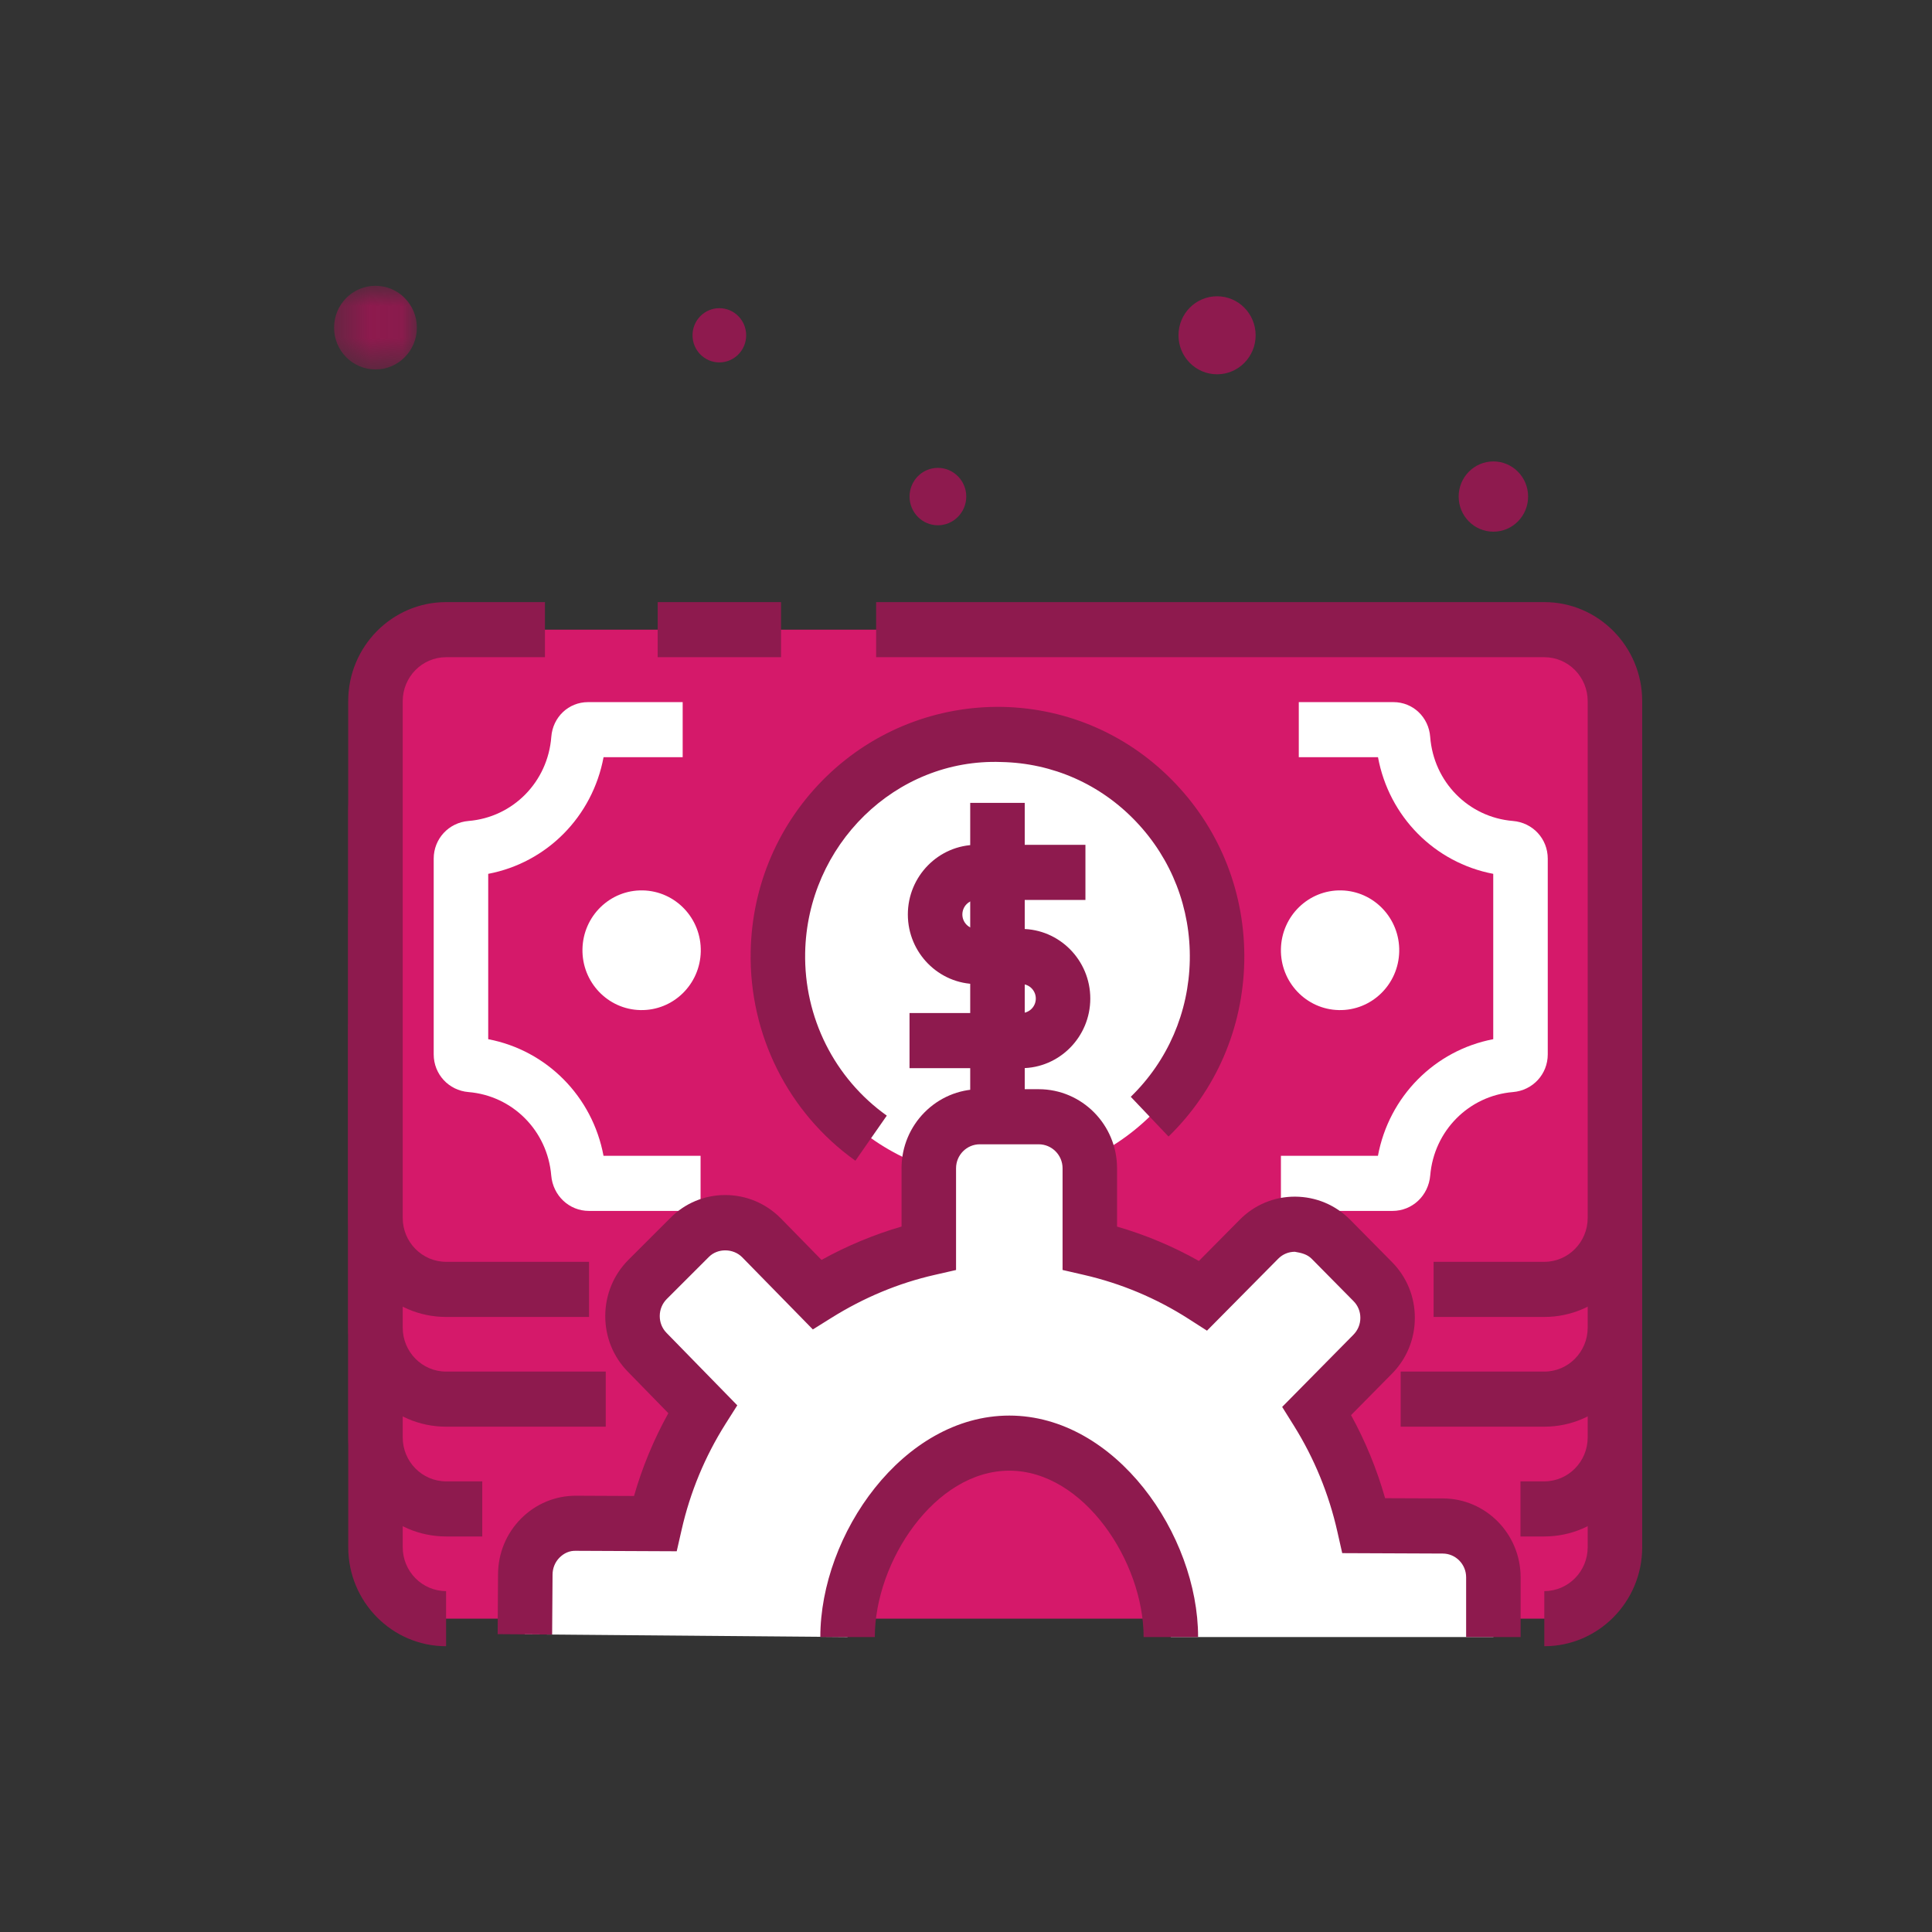
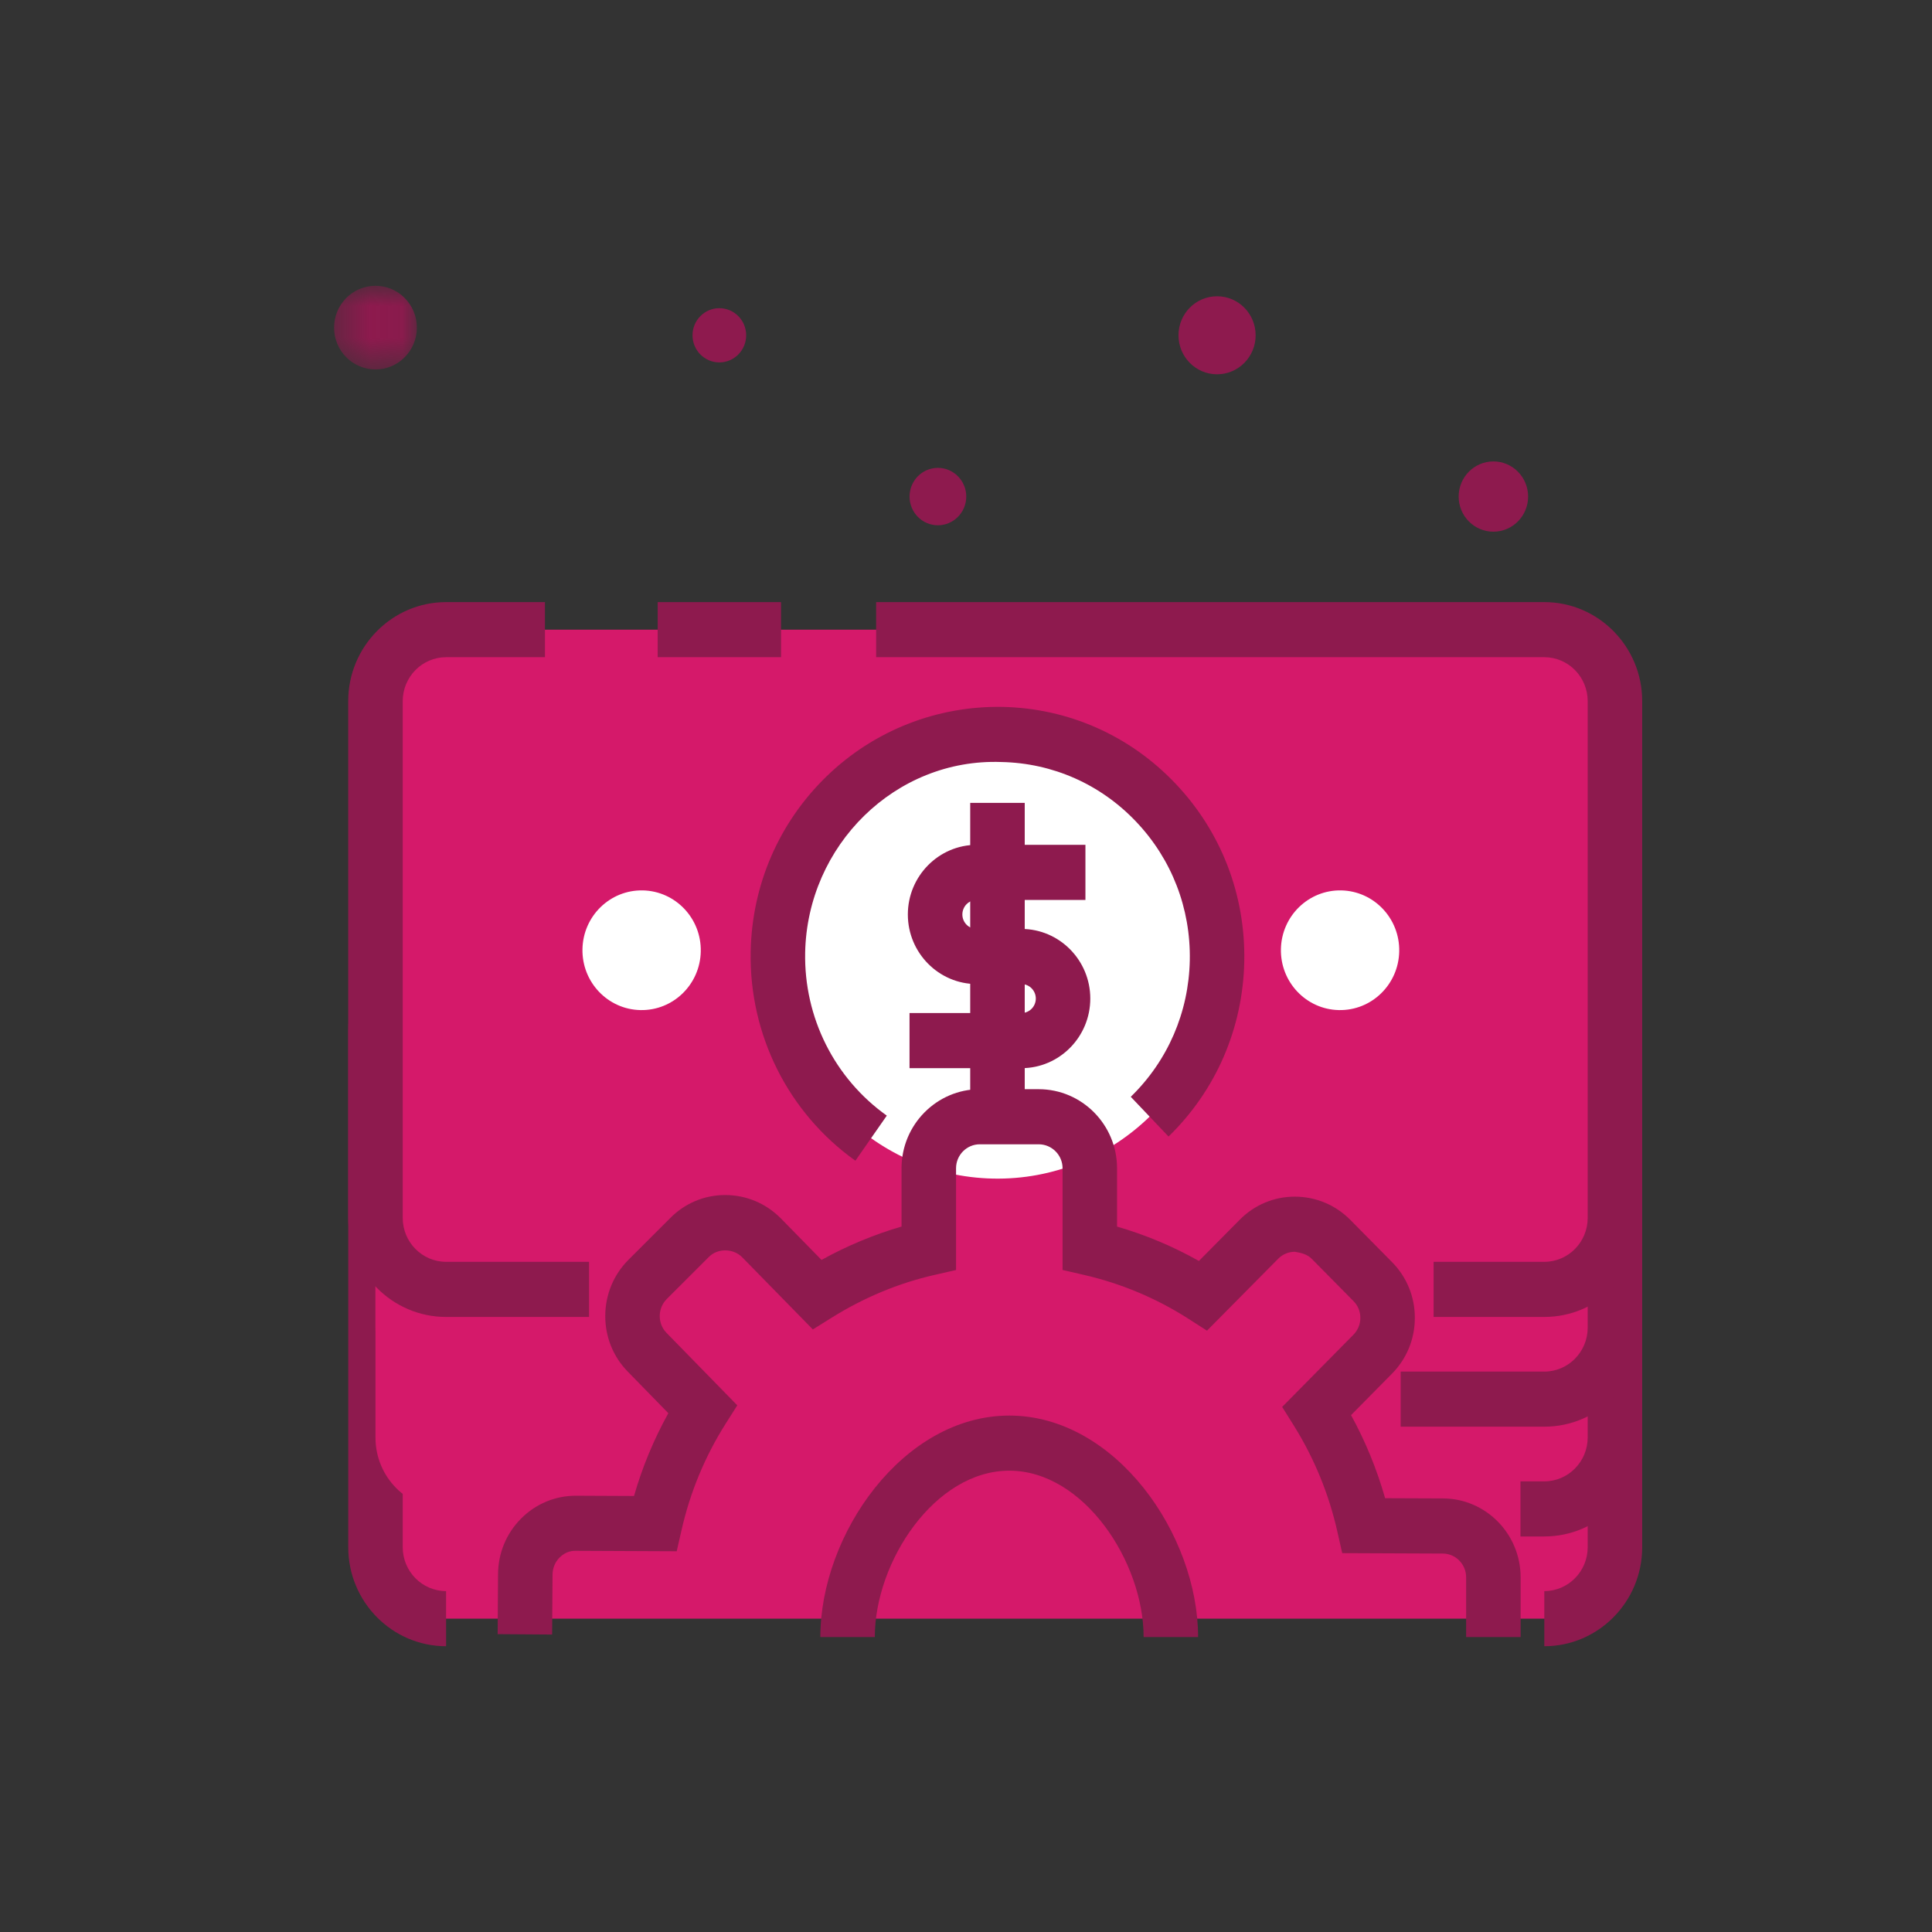
<svg xmlns="http://www.w3.org/2000/svg" width="60" height="60" viewBox="0 0 60 60" fill="none">
  <rect x="0" y="0" width="60" height="60" fill="#333333" stroke="none" />
  <g clip-path="url(#clip0_57_58)">
    <path fill-rule="evenodd" clip-rule="evenodd" d="M30.008 15.421C30.008 15.913 29.613 16.313 29.127 16.313C28.64 16.313 28.247 15.913 28.247 15.421C28.247 14.93 28.64 14.53 29.127 14.53C29.613 14.53 30.008 14.93 30.008 15.421Z" fill="#8E1A4E" />
    <mask id="mask0_57_58" style="mask-type:luminance" maskUnits="userSpaceOnUse" x="10" y="8" width="3" height="4">
      <path d="M10.375 8.875H12.946V11.474H10.375V8.875Z" fill="#E4B352" />
    </mask>
    <g mask="url(#mask0_57_58)">
      <path fill-rule="evenodd" clip-rule="evenodd" d="M12.946 10.175C12.946 10.892 12.37 11.474 11.661 11.474C10.951 11.474 10.375 10.892 10.375 10.175C10.375 9.457 10.951 8.875 11.661 8.875C12.37 8.875 12.946 9.457 12.946 10.175Z" fill="#8E1A4E" />
    </g>
    <path fill-rule="evenodd" clip-rule="evenodd" d="M23.173 10.413C23.173 10.878 22.8 11.255 22.34 11.255C21.88 11.255 21.507 10.878 21.507 10.413C21.507 9.947 21.88 9.571 22.34 9.571C22.8 9.571 23.173 9.947 23.173 10.413Z" fill="#8E1A4E" />
    <path fill-rule="evenodd" clip-rule="evenodd" d="M38.995 10.413C38.995 11.082 38.459 11.624 37.797 11.624C37.135 11.624 36.599 11.082 36.599 10.413C36.599 9.743 37.135 9.201 37.797 9.201C38.459 9.201 38.995 9.743 38.995 10.413Z" fill="#8E1A4E" />
    <path fill-rule="evenodd" clip-rule="evenodd" d="M47.457 15.421C47.457 16.024 46.974 16.512 46.379 16.512C45.783 16.512 45.3 16.024 45.3 15.421C45.3 14.819 45.783 14.33 46.379 14.33C46.974 14.33 47.457 14.819 47.457 15.421Z" fill="#8E1A4E" />
    <path fill-rule="evenodd" clip-rule="evenodd" d="M47.965 50.269H13.849C12.641 50.269 11.661 49.278 11.661 48.055V31.996C11.661 30.774 12.641 29.782 13.849 29.782H47.965C49.174 29.782 50.153 30.774 50.153 31.996V48.055C50.153 49.278 49.174 50.269 47.965 50.269Z" fill="#D5196A" />
    <path fill-rule="evenodd" clip-rule="evenodd" d="M47.96 51.125V49.413C48.703 49.413 49.307 48.802 49.307 48.051V32C49.307 31.25 48.703 30.638 47.96 30.638H27.209V28.926H47.96C49.636 28.926 51 30.305 51 32V48.051C51 49.747 49.636 51.125 47.96 51.125Z" fill="#8E1A4E" />
    <path fill-rule="evenodd" clip-rule="evenodd" d="M13.854 51.125C12.178 51.125 10.815 49.747 10.815 48.051V32C10.815 30.305 12.178 28.926 13.854 28.926H16.923V30.638H13.854C13.111 30.638 12.507 31.25 12.507 32V48.051C12.507 48.802 13.111 49.413 13.854 49.413V51.125Z" fill="#8E1A4E" />
    <path fill-rule="evenodd" clip-rule="evenodd" d="M47.965 46.86H13.849C12.641 46.86 11.661 45.869 11.661 44.645V28.587C11.661 27.364 12.641 26.373 13.849 26.373H47.965C49.174 26.373 50.153 27.364 50.153 28.587V44.647C50.153 45.869 49.174 46.86 47.965 46.86Z" fill="#D5196A" />
    <path fill-rule="evenodd" clip-rule="evenodd" d="M47.96 47.716H47.22V46.005H47.96C48.703 46.005 49.307 45.393 49.307 44.642V28.592C49.307 27.84 48.703 27.228 47.96 27.228H27.209V25.516H47.96C49.636 25.516 51 26.896 51 28.592V44.642C51 46.338 49.636 47.716 47.96 47.716Z" fill="#8E1A4E" />
-     <path fill-rule="evenodd" clip-rule="evenodd" d="M14.977 47.716H13.854C12.178 47.716 10.815 46.338 10.815 44.642V28.592C10.815 26.896 12.178 25.516 13.854 25.516H16.923V27.228H13.854C13.111 27.228 12.507 27.84 12.507 28.592V44.642C12.507 45.393 13.111 46.005 13.854 46.005H14.977V47.716Z" fill="#8E1A4E" />
    <path fill-rule="evenodd" clip-rule="evenodd" d="M47.965 43.451H13.849C12.641 43.451 11.661 42.46 11.661 41.238V25.178C11.661 23.956 12.641 22.964 13.849 22.964H47.965C49.174 22.964 50.153 23.956 50.153 25.178V41.238C50.153 42.46 49.174 43.451 47.965 43.451Z" fill="#D5196A" />
    <path fill-rule="evenodd" clip-rule="evenodd" d="M47.96 44.307H43.499V42.596H47.96C48.703 42.596 49.307 41.984 49.307 41.233V25.183C49.307 24.431 48.703 23.819 47.96 23.819H27.209V22.108H47.96C49.636 22.108 51 23.487 51 25.183V41.233C51 42.928 49.636 44.307 47.96 44.307Z" fill="#8E1A4E" />
-     <path fill-rule="evenodd" clip-rule="evenodd" d="M18.812 44.307H13.854C12.178 44.307 10.814 42.928 10.814 41.233V25.183C10.814 23.487 12.178 22.108 13.854 22.108H16.924V23.819H13.854C13.111 23.819 12.507 24.431 12.507 25.183V41.233C12.507 41.984 13.111 42.596 13.854 42.596H18.812V44.307Z" fill="#8E1A4E" />
    <path fill-rule="evenodd" clip-rule="evenodd" d="M47.965 40.043H13.849C12.641 40.043 11.661 39.051 11.661 37.828V21.769C11.661 20.546 12.641 19.555 13.849 19.555H47.965C49.174 19.555 50.153 20.547 50.153 21.769V37.829C50.153 39.051 49.174 40.043 47.965 40.043Z" fill="#D5196A" />
    <path fill-rule="evenodd" clip-rule="evenodd" d="M20.425 20.41H24.256V18.699H20.425V20.41Z" fill="#8E1A4E" />
    <path fill-rule="evenodd" clip-rule="evenodd" d="M47.96 40.899H44.522V39.187H47.96C48.703 39.187 49.307 38.575 49.307 37.825V21.774C49.307 21.022 48.703 20.41 47.96 20.41H27.209V18.699H47.96C49.636 18.699 51 20.078 51 21.774V37.825C51 39.52 49.636 40.899 47.96 40.899Z" fill="#8E1A4E" />
    <path fill-rule="evenodd" clip-rule="evenodd" d="M18.294 40.899H13.854C12.178 40.899 10.814 39.52 10.814 37.825V21.774C10.814 20.078 12.178 18.699 13.854 18.699H16.924V20.41H13.854C13.111 20.41 12.507 21.022 12.507 21.774V37.825C12.507 38.575 13.111 39.187 13.854 39.187H18.294V40.899Z" fill="#8E1A4E" />
    <path fill-rule="evenodd" clip-rule="evenodd" d="M30.841 36.602C27.075 36.525 24.084 33.377 24.159 29.568C24.235 25.759 27.347 22.733 31.113 22.809C34.879 22.886 37.871 26.034 37.796 29.843C37.72 33.652 34.607 36.678 30.841 36.602Z" fill="white" />
    <path fill-rule="evenodd" clip-rule="evenodd" d="M41.58 31.369C40.566 31.349 39.759 30.5 39.78 29.474C39.8 28.448 40.639 27.632 41.654 27.652C42.668 27.673 43.475 28.522 43.454 29.548C43.434 30.574 42.595 31.39 41.58 31.369Z" fill="white" />
    <path fill-rule="evenodd" clip-rule="evenodd" d="M19.889 31.369C18.875 31.349 18.068 30.5 18.089 29.474C18.109 28.448 18.947 27.632 19.963 27.652C20.977 27.673 21.784 28.522 21.763 29.548C21.743 30.574 20.904 31.39 19.889 31.369Z" fill="white" />
    <path fill-rule="evenodd" clip-rule="evenodd" d="M26.565 36.047C24.478 34.559 23.262 32.131 23.313 29.551C23.353 27.481 24.189 25.55 25.666 24.114C27.143 22.68 29.104 21.919 31.13 21.953C33.178 21.995 35.086 22.84 36.505 24.334C37.924 25.827 38.682 27.79 38.642 29.86C38.6 31.931 37.765 33.862 36.29 35.296L35.117 34.062C36.267 32.944 36.917 31.439 36.95 29.826C36.981 28.212 36.39 26.683 35.284 25.519C34.18 24.355 32.692 23.697 31.096 23.665C27.808 23.545 25.07 26.253 25.005 29.585C24.966 31.596 25.913 33.487 27.54 34.647L26.565 36.047Z" fill="#8E1A4E" />
    <path fill-rule="evenodd" clip-rule="evenodd" d="M31.722 33.173H28.246V31.461H31.722C31.968 31.461 32.168 31.259 32.168 31.011C32.168 30.763 31.968 30.561 31.722 30.561H30.332C29.153 30.561 28.194 29.591 28.194 28.4C28.194 27.209 29.153 26.237 30.332 26.237H33.709V27.949H30.332C30.086 27.949 29.887 28.151 29.887 28.4C29.887 28.647 30.086 28.849 30.332 28.849H31.722C32.9 28.849 33.86 29.819 33.86 31.011C33.86 32.203 32.9 33.173 31.722 33.173Z" fill="#8E1A4E" />
    <path fill-rule="evenodd" clip-rule="evenodd" d="M30.131 34.477H31.824V24.934H30.131V34.477Z" fill="#8E1A4E" />
-     <path fill-rule="evenodd" clip-rule="evenodd" d="M43.246 37.606H39.78V35.895H42.793C43.135 34.055 44.555 32.62 46.374 32.273V27.138C44.551 26.791 43.135 25.358 42.795 23.516H40.335V21.805H43.274C43.88 21.805 44.37 22.27 44.416 22.886C44.523 24.283 45.604 25.382 46.986 25.496C47.602 25.547 48.067 26.049 48.067 26.666V32.744C48.067 33.36 47.602 33.864 46.985 33.915C45.615 34.029 44.534 35.118 44.417 36.504C44.363 37.133 43.86 37.606 43.246 37.606Z" fill="white" />
-     <path fill-rule="evenodd" clip-rule="evenodd" d="M21.757 37.606H18.29C17.677 37.606 17.173 37.133 17.119 36.506C17.003 35.118 15.922 34.029 14.55 33.915C13.934 33.864 13.469 33.36 13.469 32.744V26.666C13.469 26.051 13.934 25.547 14.55 25.496C15.932 25.382 17.014 24.283 17.121 22.884C17.168 22.27 17.657 21.805 18.262 21.805H21.201V23.516H18.744C18.4 25.359 16.985 26.791 15.162 27.138V32.273C16.982 32.62 18.4 34.054 18.743 35.895H21.757V37.606Z" fill="white" />
-     <path fill-rule="evenodd" clip-rule="evenodd" d="M46.379 50.84V48.985C46.379 48.106 45.675 47.391 44.805 47.391L42.36 47.382C42.069 46.094 41.569 44.892 40.895 43.813L42.626 42.062C43.247 41.438 43.25 40.424 42.631 39.8L41.335 38.489C40.719 37.866 39.718 37.86 39.099 38.484L37.365 40.236C36.3 39.553 35.111 39.048 33.844 38.756V36.282C33.844 35.399 33.133 34.681 32.258 34.681H30.429C29.553 34.681 28.845 35.399 28.845 36.282V38.756C27.595 39.04 26.428 39.54 25.372 40.201L23.652 38.444C23.035 37.819 22.032 37.806 21.413 38.434L20.11 39.736C19.493 40.355 19.485 41.371 20.1 41.998L21.819 43.758C21.141 44.832 20.635 46.035 20.343 47.316L17.898 47.306C17.022 47.299 16.313 48.017 16.313 48.905L16.3 50.756L26.321 50.84C26.321 48.036 28.57 44.818 31.345 44.818C34.117 44.818 36.362 48.036 36.362 50.84H46.379Z" fill="white" />
    <path fill-rule="evenodd" clip-rule="evenodd" d="M37.208 50.84H35.516C35.516 48.5 33.655 45.673 31.345 45.673C29.031 45.673 27.168 48.5 27.168 50.84H25.476C25.476 47.659 28.039 43.962 31.345 43.962C34.647 43.962 37.208 47.659 37.208 50.84ZM47.224 50.84H45.532V48.984C45.532 48.578 45.206 48.247 44.804 48.247L41.684 48.234L41.534 47.571C41.27 46.395 40.813 45.284 40.18 44.271L39.819 43.693L42.027 41.456C42.17 41.313 42.247 41.126 42.247 40.927C42.248 40.73 42.171 40.544 42.033 40.406L40.737 39.094C40.598 38.953 40.417 38.909 40.212 38.875C40.017 38.875 39.835 38.951 39.698 39.089L37.484 41.325L36.913 40.959C35.913 40.318 34.817 39.858 33.658 39.592L32.999 39.44V36.282C32.999 35.871 32.666 35.537 32.257 35.537H30.429C30.022 35.537 29.691 35.871 29.691 36.282V39.441L29.031 39.592C27.909 39.846 26.827 40.297 25.817 40.929L25.244 41.287L23.051 39.047C22.774 38.764 22.286 38.758 22.012 39.038L20.704 40.345C20.568 40.483 20.49 40.669 20.489 40.868C20.488 41.068 20.563 41.255 20.7 41.394L22.897 43.644L22.532 44.22C21.894 45.231 21.434 46.338 21.168 47.51L21.016 48.176L17.894 48.162C17.685 48.153 17.514 48.236 17.376 48.373C17.236 48.514 17.16 48.703 17.16 48.905L17.147 50.762L15.455 50.75L15.467 48.899C15.467 48.243 15.722 47.623 16.185 47.158C16.641 46.702 17.243 46.451 17.884 46.451H17.905L19.69 46.459C19.947 45.562 20.305 44.701 20.756 43.888L19.497 42.598C19.043 42.135 18.793 41.517 18.797 40.859C18.801 40.203 19.056 39.588 19.514 39.128L20.818 37.825C21.27 37.367 21.877 37.113 22.522 37.113C23.175 37.113 23.789 37.371 24.252 37.84L25.513 39.128C26.309 38.687 27.142 38.34 27.998 38.092V36.282C27.998 34.928 29.089 33.826 30.429 33.826H32.257C33.6 33.826 34.691 34.928 34.691 36.282V38.093C35.578 38.35 36.43 38.707 37.233 39.16L38.502 37.879C38.959 37.417 39.566 37.163 40.212 37.163H40.22C40.868 37.166 41.476 37.421 41.934 37.883L43.229 39.194C43.688 39.657 43.94 40.272 43.939 40.928C43.939 41.586 43.684 42.205 43.221 42.669L41.958 43.948C42.406 44.764 42.76 45.628 43.016 46.528L44.808 46.535C46.139 46.535 47.224 47.634 47.224 48.984V50.84Z" fill="#8E1A4E" />
  </g>
  <defs>
    <clipPath id="clip0_57_58">
      <rect width="60" height="60" fill="white" />
    </clipPath>
  </defs>
</svg>